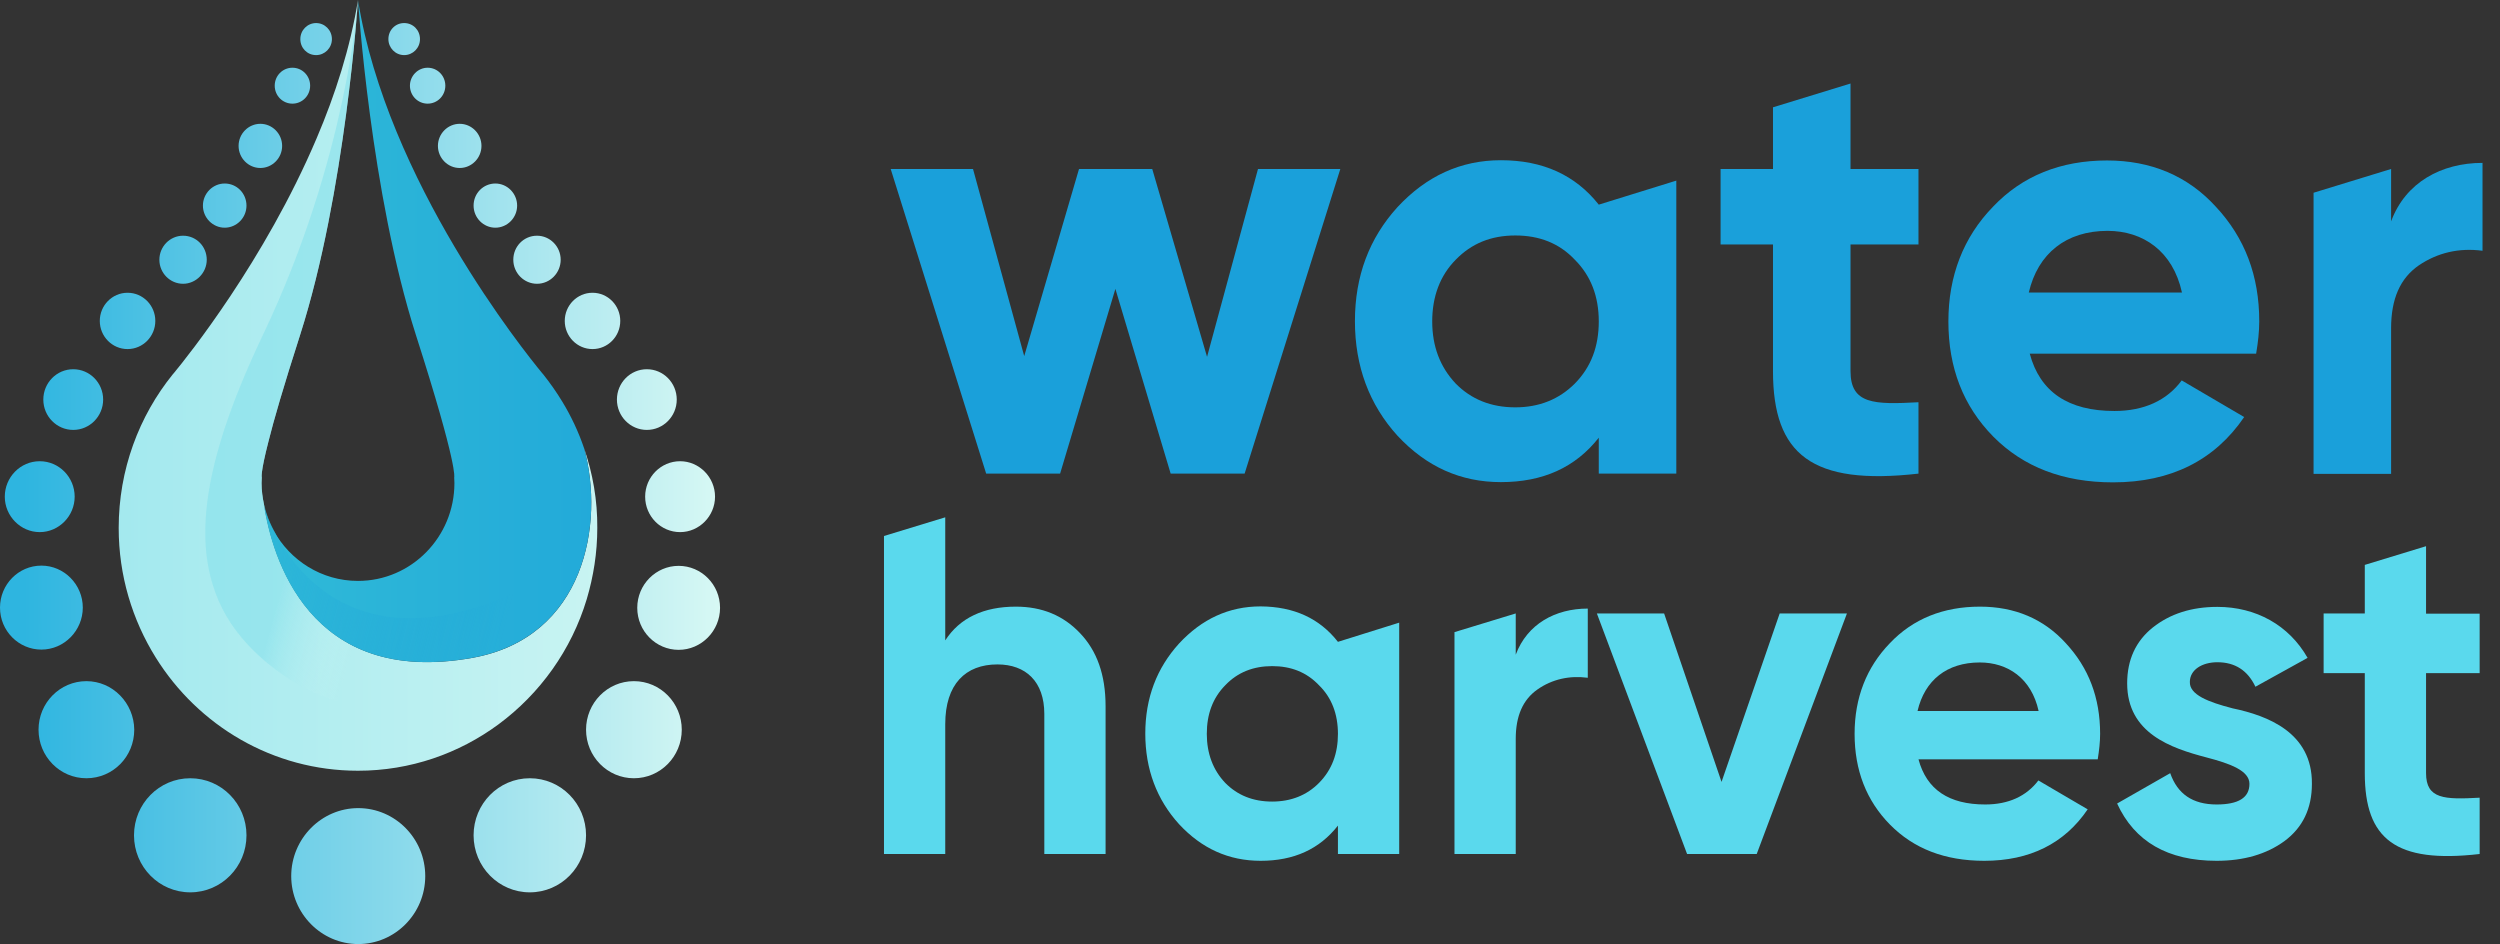
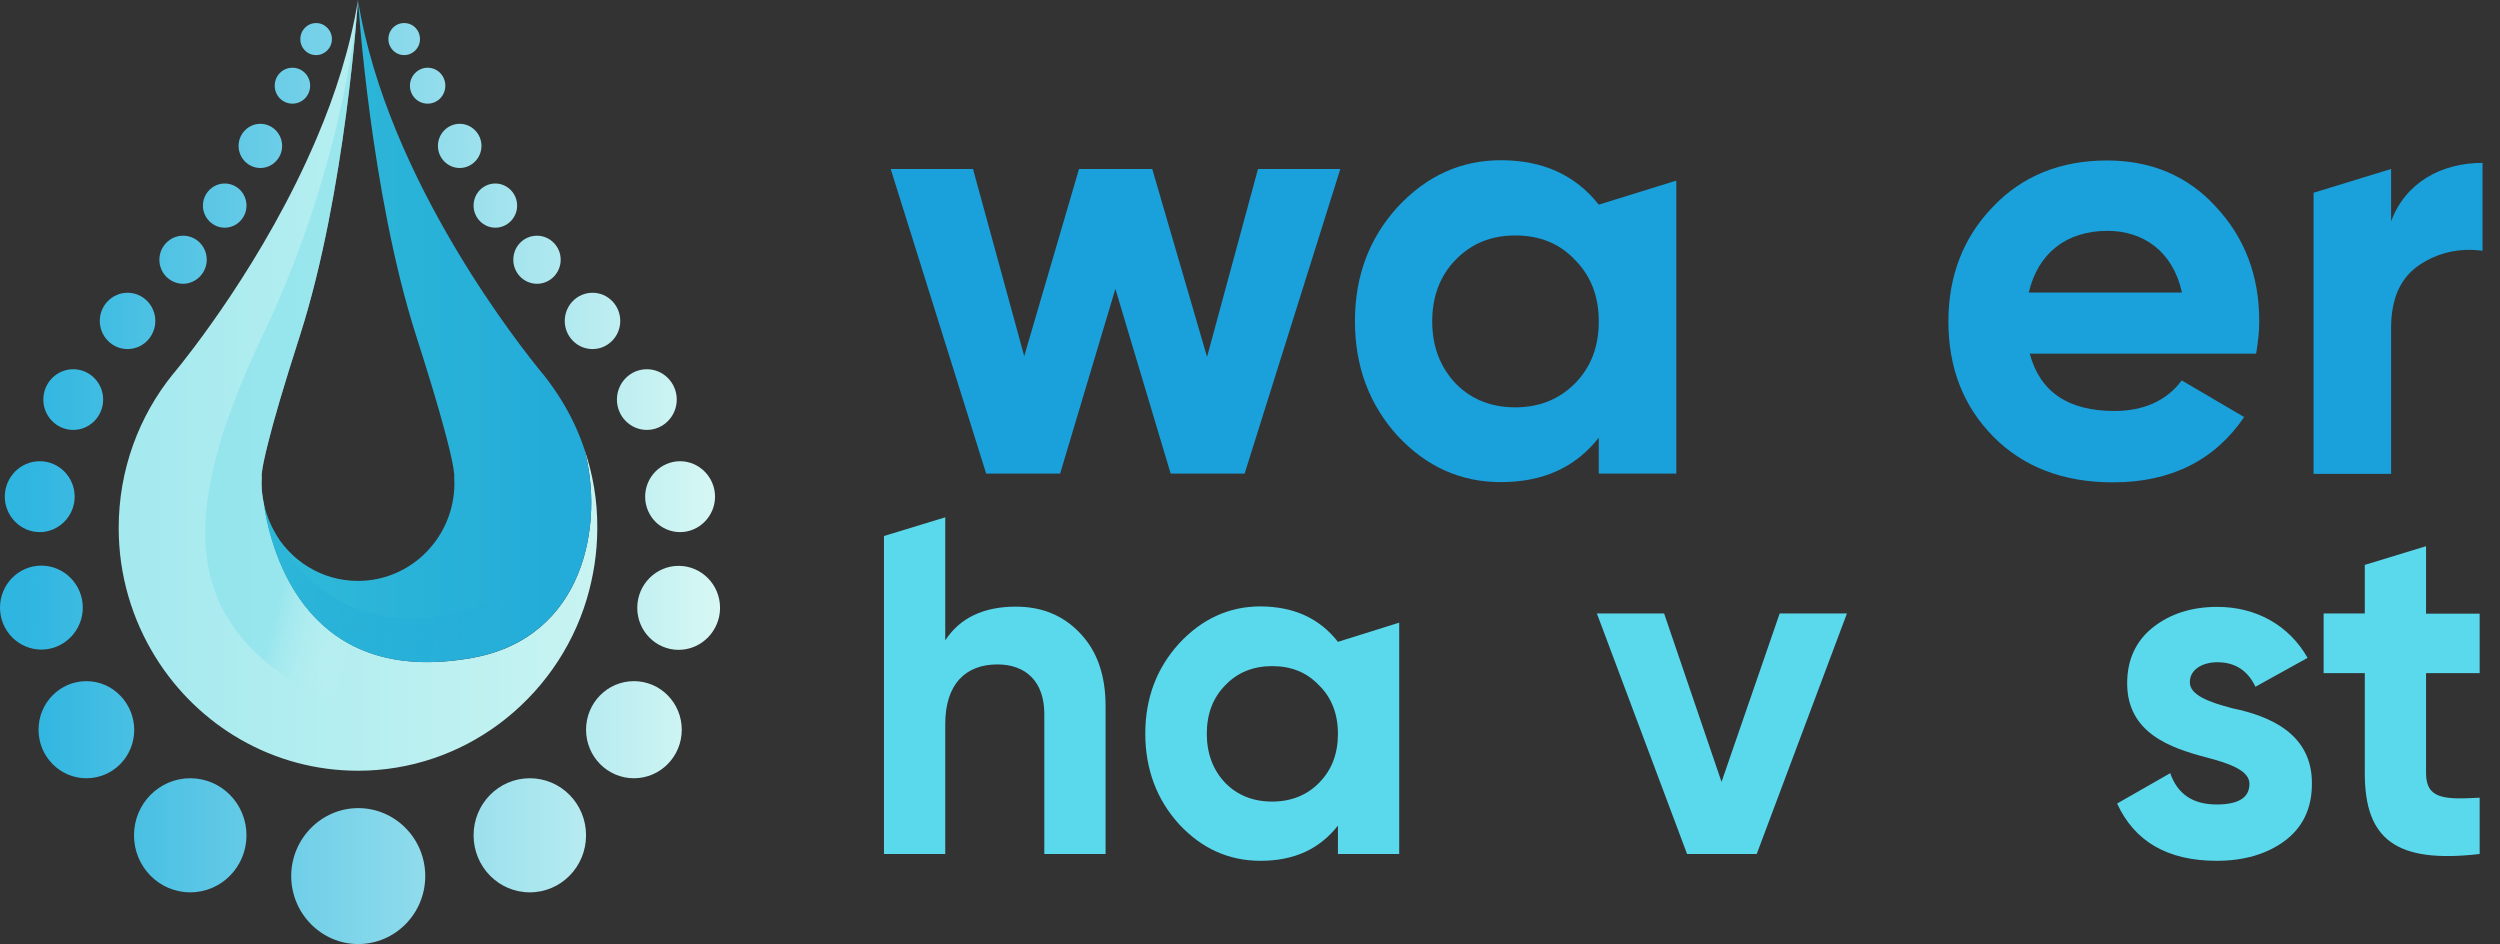
<svg xmlns="http://www.w3.org/2000/svg" width="143px" height="54px" viewBox="0 0 143 54" version="1.1">
  <rect x="0" y="0" width="143" height="54" fill="#333333" stroke="none" />
  <title>WH_COLOR</title>
  <defs>
    <linearGradient x1="-0.029%" y1="50.003%" x2="100.031%" y2="50.003%" id="linearGradient-1">
      <stop stop-color="#2EB5E0" offset="3.352%" />
      <stop stop-color="#D7F8F4" offset="100%" />
    </linearGradient>
    <linearGradient x1="-91.659%" y1="50.019%" x2="138.274%" y2="50.019%" id="linearGradient-2">
      <stop stop-color="#84E0EB" offset="3.352%" />
      <stop stop-color="#D7F8F4" offset="100%" />
    </linearGradient>
    <linearGradient x1="37.393%" y1="45.379%" x2="55.58%" y2="54.218%" id="linearGradient-3">
      <stop stop-color="#84E0EB" offset="3.352%" />
      <stop stop-color="#D7F8F4" stop-opacity="0" offset="100%" />
    </linearGradient>
    <linearGradient x1="-23.926%" y1="50.024%" x2="155.998%" y2="50.024%" id="linearGradient-4">
      <stop stop-color="#33BED7" offset="0%" />
      <stop stop-color="#1AA0DA" offset="100%" />
    </linearGradient>
    <linearGradient x1="-25.553%" y1="30.271%" x2="76.431%" y2="52.063%" id="linearGradient-5">
      <stop stop-color="#33BED7" offset="0%" />
      <stop stop-color="#1AA0DA" stop-opacity="0" offset="100%" />
    </linearGradient>
  </defs>
  <g id="Page-1" stroke="none" stroke-width="1" fill="none" fill-rule="evenodd">
    <g id="d_water_harvest-homepage" transform="translate(-646, -3755)" fill-rule="nonzero">
      <g id="WH_COLOR" transform="translate(646, 3755)">
        <g id="Group">
          <path d="M24.324,50.112 C24.324,52.264 22.599,54 20.491,54 C18.383,54 16.658,52.25 16.658,50.112 C16.658,47.974 18.383,46.224 20.491,46.224 C22.599,46.224 24.324,47.96 24.324,50.112 Z M10.882,44.516 C9.103,44.516 7.665,45.974 7.665,47.779 C7.665,49.584 9.103,51.042 10.882,51.042 C12.661,51.042 14.099,49.584 14.099,47.779 C14.099,45.974 12.661,44.516 10.882,44.516 Z M4.941,38.962 C3.436,38.962 2.204,40.198 2.204,41.739 C2.204,43.267 3.422,44.516 4.941,44.516 C6.461,44.516 7.679,43.281 7.679,41.739 C7.665,40.212 6.447,38.962 4.941,38.962 Z M2.368,32.353 C1.054,32.353 0,33.436 0,34.755 C0,36.088 1.068,37.157 2.368,37.157 C3.668,37.157 4.736,36.074 4.736,34.755 C4.736,33.436 3.668,32.353 2.368,32.353 Z M2.272,26.382 C1.163,26.382 0.274,27.299 0.274,28.409 C0.274,29.52 1.177,30.437 2.272,30.437 C3.367,30.437 4.271,29.52 4.271,28.409 C4.271,27.299 3.381,26.382 2.272,26.382 Z M4.189,21.12 C3.244,21.12 2.478,21.897 2.478,22.855 C2.478,23.813 3.244,24.591 4.189,24.591 C5.133,24.591 5.9,23.813 5.9,22.855 C5.9,21.897 5.133,21.12 4.189,21.12 Z M7.296,16.746 C6.42,16.746 5.708,17.468 5.708,18.356 C5.708,19.245 6.42,19.967 7.296,19.967 C8.172,19.967 8.884,19.245 8.884,18.356 C8.884,17.468 8.172,16.746 7.296,16.746 Z M10.471,13.483 C9.719,13.483 9.116,14.107 9.116,14.857 C9.116,15.621 9.732,16.232 10.471,16.232 C11.211,16.232 11.826,15.607 11.826,14.857 C11.826,14.094 11.224,13.483 10.471,13.483 Z M12.853,10.497 C12.169,10.497 11.607,11.067 11.607,11.761 C11.607,12.455 12.169,13.024 12.853,13.024 C13.537,13.024 14.099,12.455 14.099,11.761 C14.099,11.067 13.551,10.497 12.853,10.497 Z M14.893,7.082 C14.208,7.082 13.647,7.651 13.647,8.345 C13.647,9.039 14.208,9.609 14.893,9.609 C15.577,9.609 16.138,9.039 16.138,8.345 C16.138,7.651 15.577,7.082 14.893,7.082 Z M16.727,3.874 C16.166,3.874 15.714,4.332 15.714,4.902 C15.714,5.471 16.166,5.929 16.727,5.929 C17.288,5.929 17.74,5.471 17.74,4.902 C17.74,4.332 17.288,3.874 16.727,3.874 Z M18.082,1.319 C17.589,1.319 17.179,1.722 17.179,2.236 C17.179,2.749 17.575,3.152 18.082,3.152 C18.575,3.152 18.985,2.749 18.985,2.236 C18.985,1.722 18.575,1.319 18.082,1.319 Z M27.089,47.779 C27.089,49.584 28.526,51.042 30.305,51.042 C32.085,51.042 33.522,49.584 33.522,47.779 C33.522,45.974 32.085,44.516 30.305,44.516 C28.526,44.516 27.089,45.974 27.089,47.779 Z M33.522,41.739 C33.522,43.267 34.74,44.516 36.26,44.516 C37.765,44.516 38.997,43.281 38.997,41.739 C38.997,40.212 37.779,38.962 36.26,38.962 C34.74,38.962 33.522,40.212 33.522,41.739 Z M36.451,34.769 C36.451,36.102 37.519,37.171 38.819,37.171 C40.12,37.171 41.187,36.088 41.187,34.769 C41.187,33.436 40.12,32.367 38.819,32.367 C37.519,32.367 36.451,33.436 36.451,34.769 Z M36.903,28.409 C36.903,29.534 37.806,30.437 38.901,30.437 C39.997,30.437 40.9,29.52 40.9,28.409 C40.9,27.299 39.997,26.382 38.901,26.382 C37.806,26.382 36.903,27.285 36.903,28.409 Z M35.288,22.855 C35.288,23.813 36.054,24.591 36.999,24.591 C37.943,24.591 38.71,23.813 38.71,22.855 C38.71,21.897 37.943,21.12 36.999,21.12 C36.054,21.12 35.288,21.897 35.288,22.855 Z M32.304,18.356 C32.304,19.245 33.016,19.967 33.892,19.967 C34.768,19.967 35.479,19.245 35.479,18.356 C35.479,17.468 34.768,16.746 33.892,16.746 C33.016,16.746 32.304,17.468 32.304,18.356 Z M29.361,14.857 C29.361,15.621 29.977,16.232 30.716,16.232 C31.469,16.232 32.071,15.607 32.071,14.857 C32.071,14.094 31.455,13.483 30.716,13.483 C29.963,13.483 29.361,14.094 29.361,14.857 Z M27.089,11.761 C27.089,12.455 27.65,13.024 28.334,13.024 C29.019,13.024 29.58,12.455 29.58,11.761 C29.58,11.067 29.019,10.497 28.334,10.497 C27.65,10.497 27.089,11.053 27.089,11.761 Z M25.049,8.345 C25.049,9.039 25.61,9.609 26.295,9.609 C26.979,9.609 27.54,9.039 27.54,8.345 C27.54,7.651 26.979,7.082 26.295,7.082 C25.61,7.082 25.049,7.651 25.049,8.345 Z M23.448,4.902 C23.448,5.471 23.899,5.929 24.461,5.929 C25.022,5.929 25.473,5.471 25.473,4.902 C25.473,4.332 25.022,3.874 24.461,3.874 C23.899,3.874 23.448,4.346 23.448,4.902 Z M22.216,2.236 C22.216,2.735 22.613,3.152 23.119,3.152 C23.612,3.152 24.023,2.749 24.023,2.236 C24.023,1.722 23.626,1.319 23.119,1.319 C22.613,1.319 22.216,1.722 22.216,2.236 Z" id="Shape" fill="url(#linearGradient-1)" />
          <g transform="translate(6.789, 0)" id="Path">
            <path d="M26.623,25.646 C27.8,29.937 26.664,36.477 20.231,37.629 C10.882,39.309 8.774,31.853 8.309,28.84 C8.227,28.451 8.172,28.048 8.172,27.632 C8.172,27.521 8.185,27.424 8.185,27.312 L8.185,27.312 C8.185,27.312 8.09,27.104 8.569,25.244 C8.87,24.035 9.417,22.147 10.376,19.162 C12.976,11.039 13.688,0 13.688,0 L13.688,0 C13.25,2.722 12.388,5.415 11.32,7.915 C8.35,14.913 3.887,20.453 3.189,21.3 C3.162,21.328 3.135,21.37 3.107,21.397 C3.107,21.397 3.094,21.411 3.094,21.411 L3.094,21.411 C1.163,23.799 0,26.868 0,30.201 C0,32.922 0.78,35.463 2.122,37.615 C4.544,41.503 8.815,44.086 13.688,44.086 C16.686,44.086 19.464,43.1 21.723,41.434 C24.091,39.684 25.898,37.185 26.774,34.269 C27.157,32.978 27.376,31.617 27.376,30.201 C27.39,28.618 27.116,27.076 26.623,25.646 Z" fill="url(#linearGradient-2)" />
            <path d="M26.623,25.646 C27.8,29.937 26.664,36.477 20.231,37.629 C10.882,39.309 8.774,31.853 8.309,28.84 C8.227,28.451 8.172,28.048 8.172,27.632 C8.172,27.521 8.185,27.424 8.185,27.312 L8.185,27.312 C8.185,27.312 8.09,27.104 8.569,25.244 C8.87,24.035 9.417,22.147 10.376,19.162 C12.976,11.039 13.688,0 13.688,0 C13.688,0.014 13.099,8.998 8.254,19.148 C8.254,19.148 8.254,19.148 8.254,19.148 C7.309,21.133 6.57,22.939 6.036,24.577 C4.928,27.979 4.681,30.714 5.243,32.964 C5.571,34.283 6.16,35.435 7.022,36.463 C7.611,37.171 8.322,37.824 9.157,38.435 C11.471,40.129 14.249,40.837 17.083,40.476 C20.464,40.031 23.927,38.032 26.774,34.255 C27.157,32.964 27.376,31.603 27.376,30.187 C27.39,28.618 27.116,27.076 26.623,25.646 Z" fill="url(#linearGradient-3)" opacity="0.54" />
            <g transform="translate(8.295, 0)">
              <path d="M18.328,25.646 C18.013,24.716 17.589,23.813 17.083,22.98 C16.754,22.439 16.385,21.911 15.988,21.411 L15.988,21.411 C15.988,21.411 15.974,21.397 15.974,21.397 C15.947,21.37 15.919,21.328 15.892,21.3 C14.947,20.148 7.049,10.358 5.393,0 C5.393,0 6.105,11.039 8.706,19.162 C11.142,26.757 10.896,27.312 10.896,27.312 L10.896,27.312 C10.896,27.424 10.909,27.521 10.909,27.632 C10.909,30.714 8.446,33.228 5.393,33.228 C3.313,33.228 1.506,32.061 0.561,30.339 C0.397,30.034 0.26,29.728 0.151,29.395 C0.137,29.34 0.123,29.312 0.123,29.312 L0.123,29.312 C0.068,29.159 0.041,28.993 0,28.84 C0.465,31.839 2.56,39.309 11.922,37.629 C18.369,36.477 19.505,29.937 18.328,25.646 Z" fill="url(#linearGradient-4)" />
              <path d="M14.249,33.936 C5.448,37.865 1.752,32.672 0.589,30.353 C0.424,30.048 0.287,29.742 0.178,29.409 C0.164,29.354 0.151,29.326 0.151,29.326 L0.151,29.326 C0.096,29.173 0.068,29.006 0.027,28.854 C0.493,31.853 2.587,39.323 11.95,37.643 C18.383,36.491 19.519,29.937 18.342,25.66 C18.027,24.73 17.603,23.827 17.096,22.994 C17.904,27.396 17.863,32.325 14.249,33.936 Z" fill="url(#linearGradient-5)" />
            </g>
          </g>
        </g>
        <g id="Group" transform="translate(50.564, 4.777)">
          <g transform="translate(0, 24.813)" fill="#5AD9ED">
            <path d="M11.211,6.623 C12.182,7.637 12.675,9.012 12.675,10.803 L12.675,19.259 L9.171,19.259 L9.171,11.247 C9.171,9.4 8.117,8.415 6.488,8.415 C4.668,8.415 3.504,9.539 3.504,11.83 L3.504,19.259 L0,19.259 L0,1.069 L3.504,0 L3.504,7.04 C4.339,5.749 5.708,5.11 7.542,5.11 C9.034,5.11 10.252,5.61 11.211,6.623 Z" id="Path" />
            <path d="M25.966,7.123 L29.47,6.026 L29.47,19.259 L25.966,19.259 L25.966,17.634 C24.912,18.981 23.448,19.648 21.545,19.648 C19.725,19.648 18.178,18.953 16.877,17.551 C15.604,16.149 14.947,14.413 14.947,12.372 C14.947,10.331 15.604,8.623 16.877,7.22 C18.178,5.818 19.725,5.096 21.545,5.096 C23.448,5.11 24.912,5.776 25.966,7.123 L25.966,7.123 Z M22.202,16.26 C23.283,16.26 24.187,15.899 24.885,15.191 C25.624,14.441 25.966,13.51 25.966,12.386 C25.966,11.261 25.61,10.317 24.885,9.609 C24.173,8.859 23.283,8.512 22.202,8.512 C21.121,8.512 20.217,8.873 19.519,9.609 C18.807,10.331 18.465,11.261 18.465,12.386 C18.465,13.51 18.821,14.455 19.519,15.191 C20.217,15.899 21.107,16.26 22.202,16.26 Z" id="Shape" />
-             <path d="M36.136,7.859 C36.794,6.096 38.409,5.221 40.257,5.221 L40.257,9.178 C39.203,9.039 38.217,9.262 37.382,9.845 C36.547,10.428 36.136,11.358 36.136,12.677 L36.136,19.259 L32.632,19.259 L32.632,6.568 L36.136,5.499 L36.136,7.859 Z" id="Path" />
            <polygon id="Path" points="51.234 5.499 55.081 5.499 49.92 19.259 45.937 19.259 40.777 5.499 44.623 5.499 47.908 15.135" />
-             <path d="M59.174,13.844 C59.639,15.579 60.912,16.426 62.992,16.426 C64.32,16.426 65.347,15.954 66.031,15.052 L68.851,16.704 C67.523,18.662 65.538,19.648 62.938,19.648 C60.679,19.648 58.9,18.953 57.545,17.579 C56.19,16.204 55.519,14.469 55.519,12.386 C55.519,10.317 56.203,8.581 57.531,7.206 C58.859,5.804 60.597,5.11 62.691,5.11 C64.676,5.11 66.332,5.804 67.605,7.206 C68.906,8.609 69.563,10.317 69.563,12.386 C69.563,12.858 69.508,13.316 69.426,13.844 L59.174,13.844 Z M66.045,11.08 C65.634,9.206 64.279,8.303 62.678,8.303 C60.802,8.303 59.529,9.317 59.119,11.08 L66.045,11.08 Z" id="Shape" />
            <path d="M77.146,10.928 C79.131,11.344 81.704,12.302 81.677,15.246 C81.677,16.648 81.157,17.745 80.103,18.523 C79.076,19.273 77.776,19.648 76.229,19.648 C73.436,19.648 71.534,18.551 70.535,16.371 L73.573,14.635 C73.984,15.815 74.846,16.426 76.229,16.426 C77.474,16.426 78.104,16.038 78.104,15.246 C78.104,14.496 77.023,14.094 75.64,13.733 C73.628,13.205 71.11,12.358 71.11,9.498 C71.11,8.151 71.602,7.082 72.574,6.304 C73.573,5.512 74.805,5.124 76.27,5.124 C78.474,5.124 80.363,6.165 81.43,8.04 L78.446,9.692 C78.008,8.762 77.283,8.29 76.27,8.29 C75.38,8.29 74.696,8.734 74.696,9.414 C74.668,10.15 75.75,10.567 77.146,10.928 Z" id="Path" />
            <path d="M91.272,8.914 L88.206,8.914 L88.206,14.635 C88.206,16.121 89.26,16.149 91.272,16.038 L91.272,19.259 C86.468,19.814 84.702,18.412 84.702,14.635 L84.702,8.914 L82.347,8.914 L82.347,5.499 L84.702,5.499 L84.702,2.722 L88.206,1.652 L88.206,5.512 L91.272,5.512 L91.272,8.914 Z" id="Path" />
          </g>
          <g transform="translate(0.383, 0)" fill="#1AA0DA">
            <polygon id="Path" points="21.011 4.888 25.72 4.888 20.245 22.314 16.015 22.314 12.853 11.747 9.691 22.314 5.462 22.314 0 4.888 4.709 4.888 7.638 15.593 10.773 4.888 14.961 4.888 18.096 15.635" />
            <path d="M40.503,6.929 L44.938,5.554 L44.938,22.314 L40.503,22.314 L40.503,20.259 C39.162,21.967 37.3,22.8 34.905,22.8 C32.605,22.8 30.648,21.925 28.991,20.148 C27.376,18.37 26.555,16.176 26.555,13.594 C26.555,11.011 27.376,8.845 28.991,7.068 C30.648,5.29 32.605,4.388 34.905,4.388 C37.3,4.388 39.162,5.235 40.503,6.929 L40.503,6.929 Z M35.726,18.523 C37.095,18.523 38.231,18.065 39.134,17.162 C40.065,16.218 40.503,15.038 40.503,13.608 C40.503,12.177 40.051,10.997 39.134,10.081 C38.244,9.137 37.108,8.692 35.726,8.692 C34.343,8.692 33.221,9.15 32.318,10.081 C31.428,10.983 30.976,12.177 30.976,13.608 C30.976,15.038 31.428,16.218 32.318,17.162 C33.207,18.065 34.343,18.523 35.726,18.523 Z" id="Shape" />
-             <path d="M58.79,9.206 L54.903,9.206 L54.903,16.454 C54.903,18.343 56.244,18.37 58.79,18.231 L58.79,22.314 C52.699,23.008 50.468,21.231 50.468,16.454 L50.468,9.206 L47.47,9.206 L47.47,4.888 L50.468,4.888 L50.468,1.361 L54.903,0 L54.903,4.888 L58.79,4.888 L58.79,9.206 Z" id="Path" />
            <path d="M65.155,15.454 C65.744,17.648 67.359,18.731 70.001,18.731 C71.684,18.731 72.998,18.134 73.847,16.982 L77.42,19.078 C75.736,21.55 73.231,22.814 69.919,22.814 C67.072,22.814 64.799,21.939 63.075,20.203 C61.35,18.454 60.501,16.26 60.501,13.608 C60.501,10.997 61.364,8.789 63.047,7.054 C64.731,5.276 66.935,4.402 69.576,4.402 C72.081,4.402 74.189,5.276 75.805,7.054 C77.461,8.831 78.282,10.997 78.282,13.608 C78.282,14.205 78.214,14.788 78.104,15.454 L65.155,15.454 L65.155,15.454 Z M73.861,11.955 C73.341,9.581 71.63,8.428 69.604,8.428 C67.236,8.428 65.621,9.72 65.1,11.955 L73.861,11.955 Z" id="Shape" />
            <path d="M85.824,7.887 C86.645,5.651 88.712,4.54 91.053,4.54 L91.053,9.567 C89.712,9.386 88.48,9.678 87.412,10.4 C86.344,11.136 85.824,12.316 85.824,13.996 L85.824,22.328 L81.389,22.328 L81.389,6.248 L85.824,4.888 L85.824,7.887 L85.824,7.887 Z" id="Path" />
          </g>
        </g>
      </g>
    </g>
  </g>
</svg>